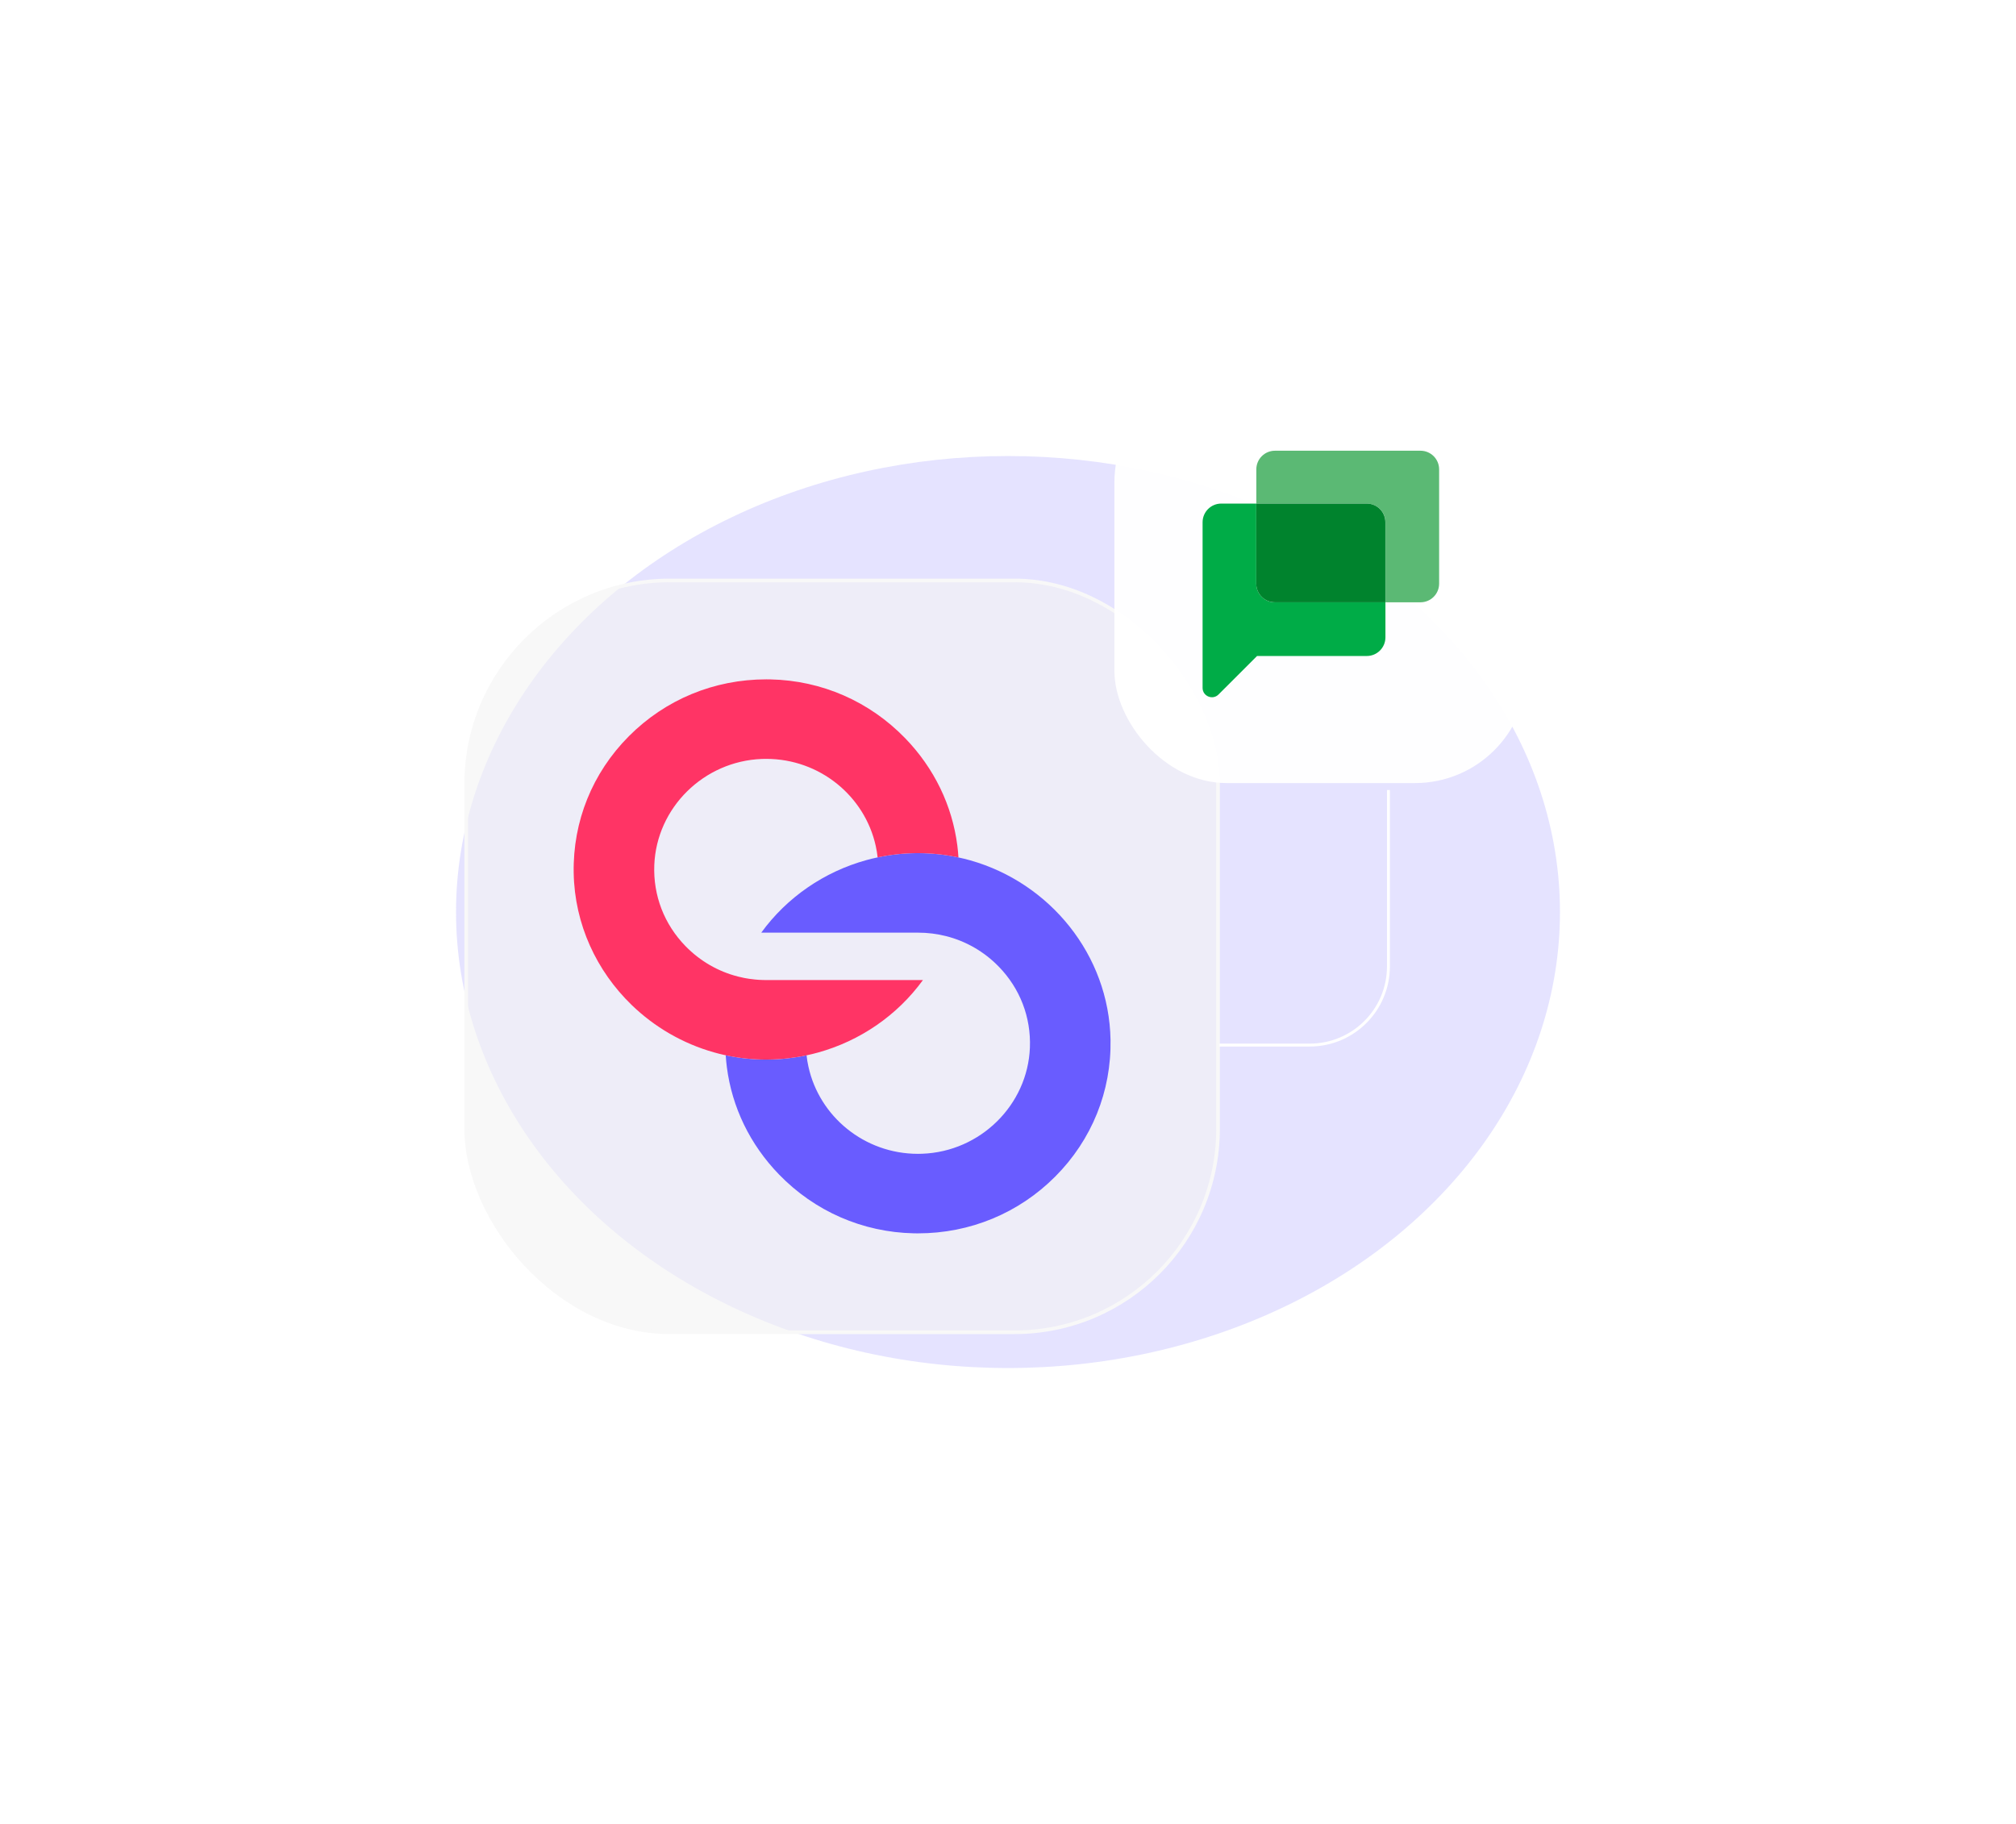
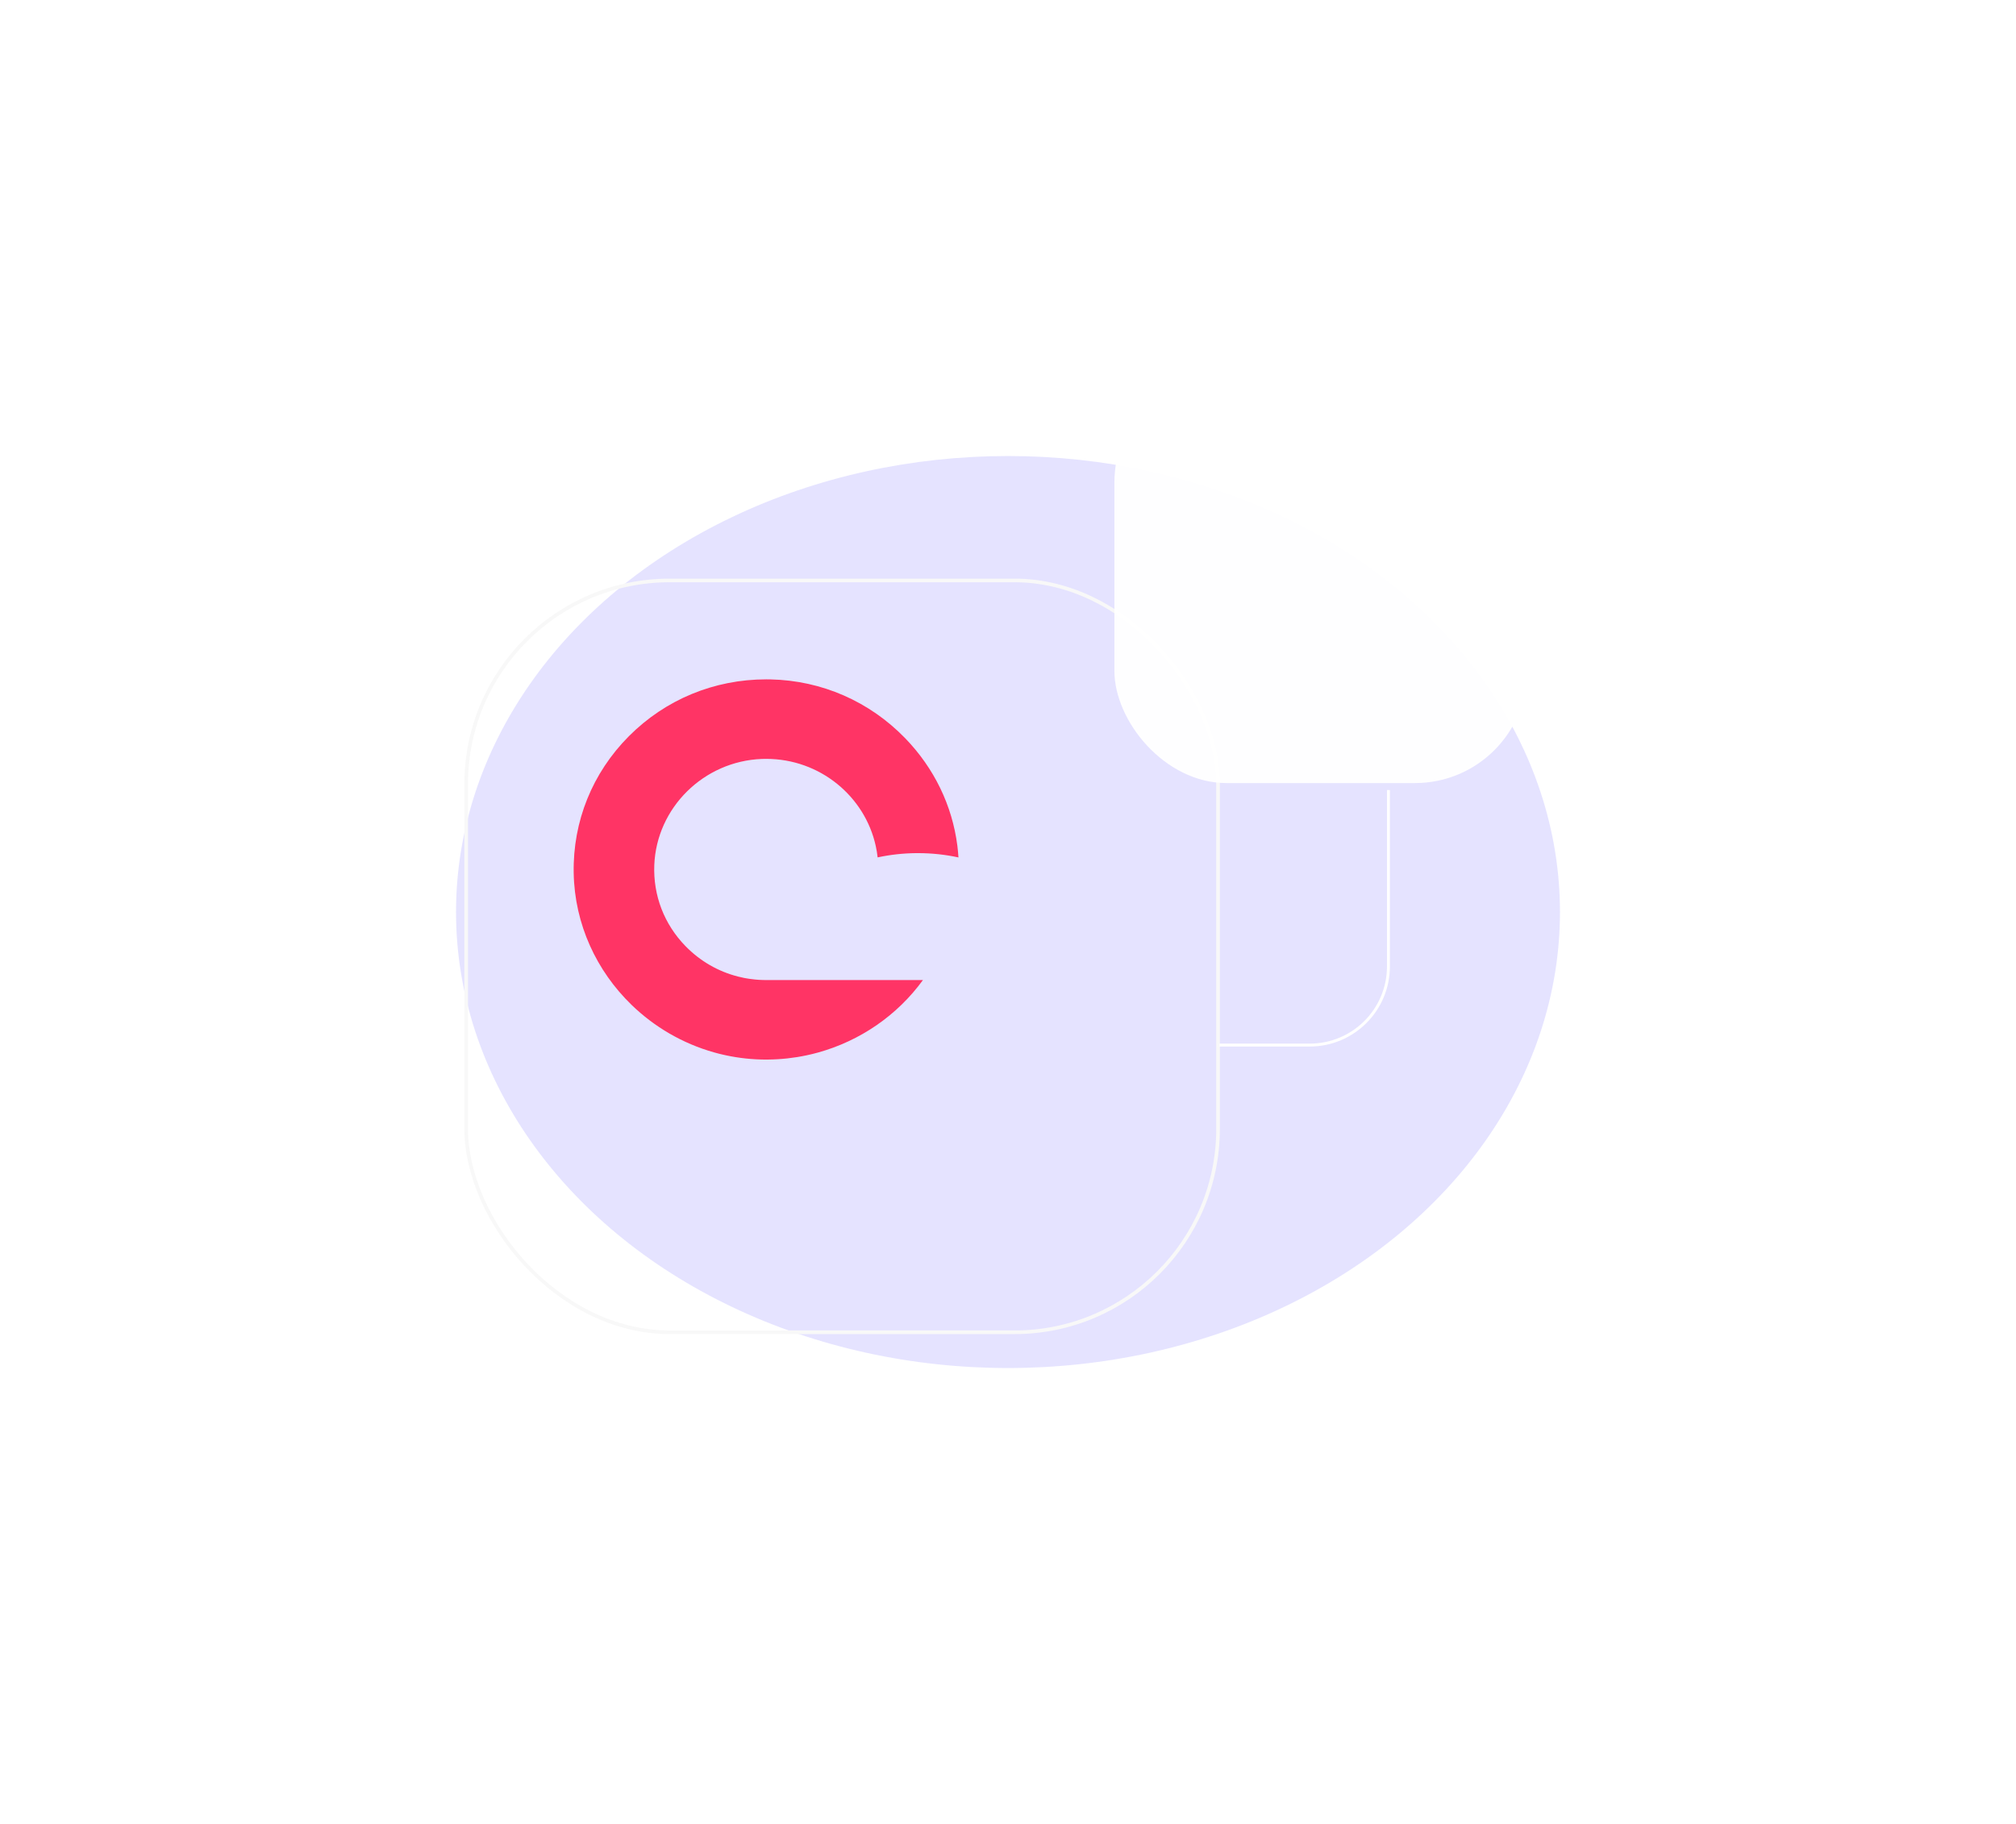
<svg xmlns="http://www.w3.org/2000/svg" width="725" height="656" viewBox="0 0 725 656" fill="none">
  <g filter="url(#filter0_f_370_4704)">
    <ellipse cx="362.5" cy="328" rx="198.5" ry="164" fill="#695CFF" fill-opacity="0.17" />
  </g>
-   <rect x="167.65" y="208.747" width="270.391" height="270.391" rx="73.207" fill="#F3F3F3" fill-opacity="0.6" />
  <rect x="167.65" y="208.747" width="270.391" height="270.391" rx="73.207" stroke="#F8F8F8" stroke-width="1.3" />
-   <path d="M330.118 335.417L273.768 335.417C283.014 322.686 296.42 313.518 311.526 309.338C312.877 308.967 314.236 308.63 315.611 308.35C320.147 307.379 324.799 306.861 329.526 306.819L330.109 306.819C335.103 306.819 339.98 307.354 344.682 308.367C346.108 308.671 347.525 309.017 348.917 309.412C377.488 317.468 398.822 343.351 399.372 373.948C399.697 392.456 392.653 409.911 379.522 423.103C366.391 436.296 348.85 443.562 330.118 443.562C329.601 443.562 329.1 443.554 328.584 443.546C310.184 443.151 292.985 435.629 280.138 422.371C269.717 411.615 263.247 398.193 261.397 383.807C261.213 382.392 261.08 380.96 260.988 379.52C265.69 380.532 270.567 381.067 275.561 381.067C275.753 381.067 275.953 381.059 276.144 381.059C280.872 381.017 285.532 380.499 290.059 379.536C290.209 380.927 290.426 382.293 290.734 383.626C294.661 401.517 310.818 414.956 330.118 414.964C330.618 414.964 331.143 414.948 331.652 414.932C352.56 414.166 369.576 397.394 370.376 376.754C370.802 365.826 366.816 355.473 359.155 347.613C353.894 342.215 347.383 338.487 340.238 336.668C336.987 335.845 333.586 335.417 330.118 335.417Z" fill="#695CFF" />
  <path d="M206.312 313.929C205.978 295.42 213.023 277.965 226.154 264.773C239.284 251.581 256.825 244.323 275.558 244.323C276.075 244.323 276.575 244.323 277.092 244.339C295.492 244.726 312.691 252.248 325.538 265.506C335.959 276.27 342.428 289.693 344.279 304.078C344.462 305.493 344.587 306.925 344.687 308.365C339.985 307.353 335.108 306.818 330.115 306.818L329.531 306.818C324.804 306.859 320.152 307.378 315.617 308.349C315.467 306.958 315.233 305.592 314.941 304.251C311.015 286.36 294.85 272.921 275.558 272.921C275.049 272.921 274.533 272.929 274.024 272.945C253.115 273.711 236.108 290.483 235.299 311.122C234.874 322.051 238.859 332.404 246.521 340.263C251.781 345.662 258.292 349.398 265.42 351.209C266.146 351.39 266.871 351.554 267.596 351.702C267.871 351.752 268.147 351.801 268.43 351.851C268.755 351.908 269.097 351.966 269.43 352.015C270.097 352.114 270.773 352.196 271.448 352.262C271.623 352.287 271.798 352.303 271.982 352.311C272.298 352.344 272.615 352.369 272.924 352.386L273.015 352.386C273.282 352.41 273.549 352.418 273.824 352.427C274.057 352.443 274.291 352.451 274.524 352.451C274.866 352.46 275.216 352.468 275.558 352.468L331.907 352.468C322.661 365.199 309.247 374.367 294.149 378.539C292.799 378.918 291.44 379.247 290.064 379.535C285.537 380.498 280.877 381.016 276.15 381.057C275.958 381.057 275.758 381.066 275.566 381.066C270.573 381.066 265.695 380.531 260.993 379.519C260.627 379.444 260.285 379.362 259.926 379.28C259.468 379.173 259.009 379.066 258.542 378.951C257.951 378.803 257.359 378.638 256.767 378.473C245.47 375.289 235.308 369.322 227.112 361.381C214.565 349.217 206.637 332.437 206.312 313.929Z" fill="#FF3465" />
  <path d="M438.516 375.848H471.012C486.643 375.848 499.315 363.177 499.315 347.545V284.125" stroke="white" stroke-width="1.048" />
  <rect x="400.766" y="133.166" width="148.456" height="148.456" rx="40.356" fill="white" fill-opacity="0.97" />
  <g clip-path="url(#clip0_370_4704)">
-     <path d="M451.781 209.923V181.108H439.183C435.475 181.108 432.477 184.123 432.477 187.829V247.392C432.477 250.388 436.096 251.878 438.208 249.768L452.065 235.919H491.525C495.233 235.919 498.232 232.922 498.232 229.216V216.626H458.505C454.797 216.626 451.781 213.629 451.781 209.923Z" fill="#00AC47" />
-     <path d="M510.835 162.098H458.511C454.803 162.098 451.805 165.095 451.805 168.801V181.107H491.531C495.239 181.107 498.238 184.104 498.238 187.81V216.607H510.835C514.544 216.607 517.542 213.61 517.542 209.904V168.801C517.542 165.095 514.544 162.098 510.835 162.098Z" fill="#5BB974" />
-     <path d="M491.518 181.107H451.773V209.905C451.773 213.611 454.772 216.607 458.48 216.607H498.207V187.828C498.224 184.122 495.226 181.107 491.518 181.107Z" fill="#00832D" />
-   </g>
+     </g>
  <defs>
    <filter id="filter0_f_370_4704" x="0.603" y="0.603" width="723.795" height="654.795" filterUnits="userSpaceOnUse" color-interpolation-filters="sRGB">
      <feFlood flood-opacity="0" result="BackgroundImageFix" />
      <feBlend mode="normal" in="SourceGraphic" in2="BackgroundImageFix" result="shape" />
      <feGaussianBlur stdDeviation="81.699" result="effect1_foregroundBlur_370_4704" />
    </filter>
    <clipPath id="clip0_370_4704">
      <rect width="85.059" height="89.785" fill="white" transform="translate(432.469 162.096)" />
    </clipPath>
  </defs>
</svg>